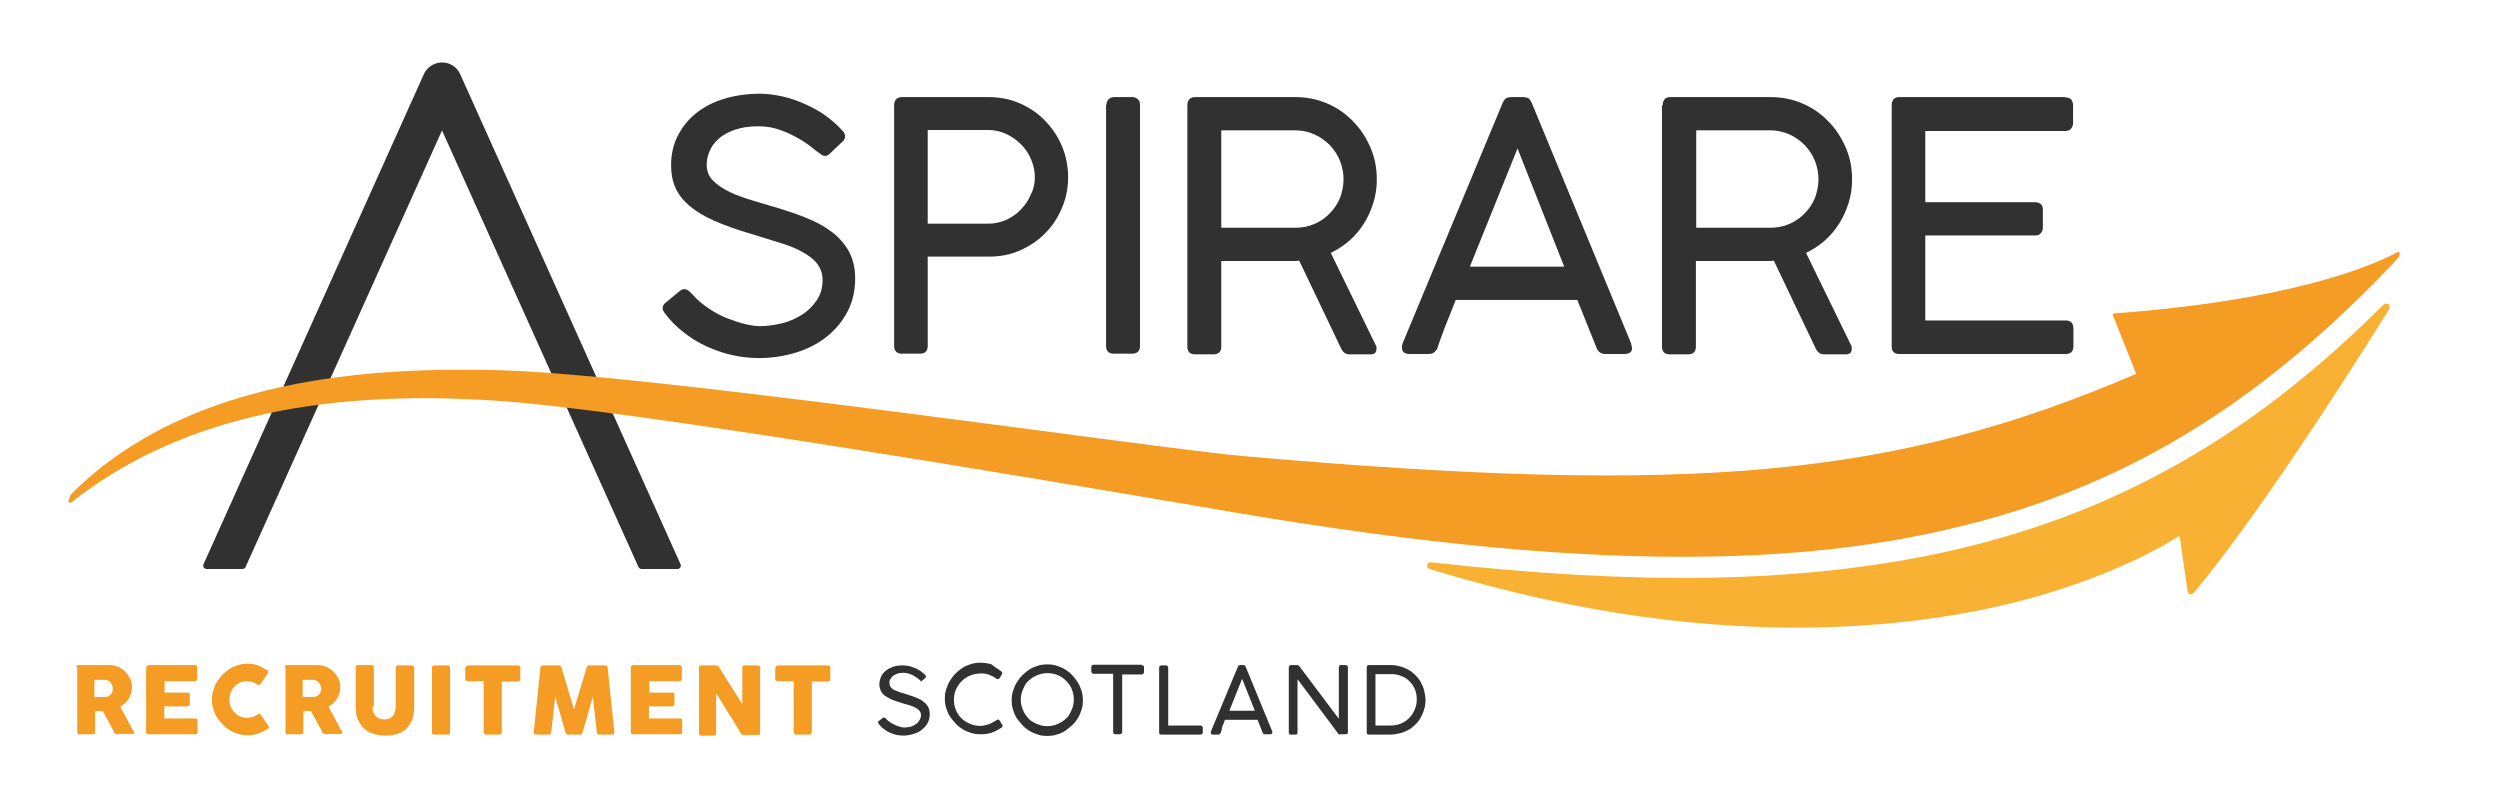
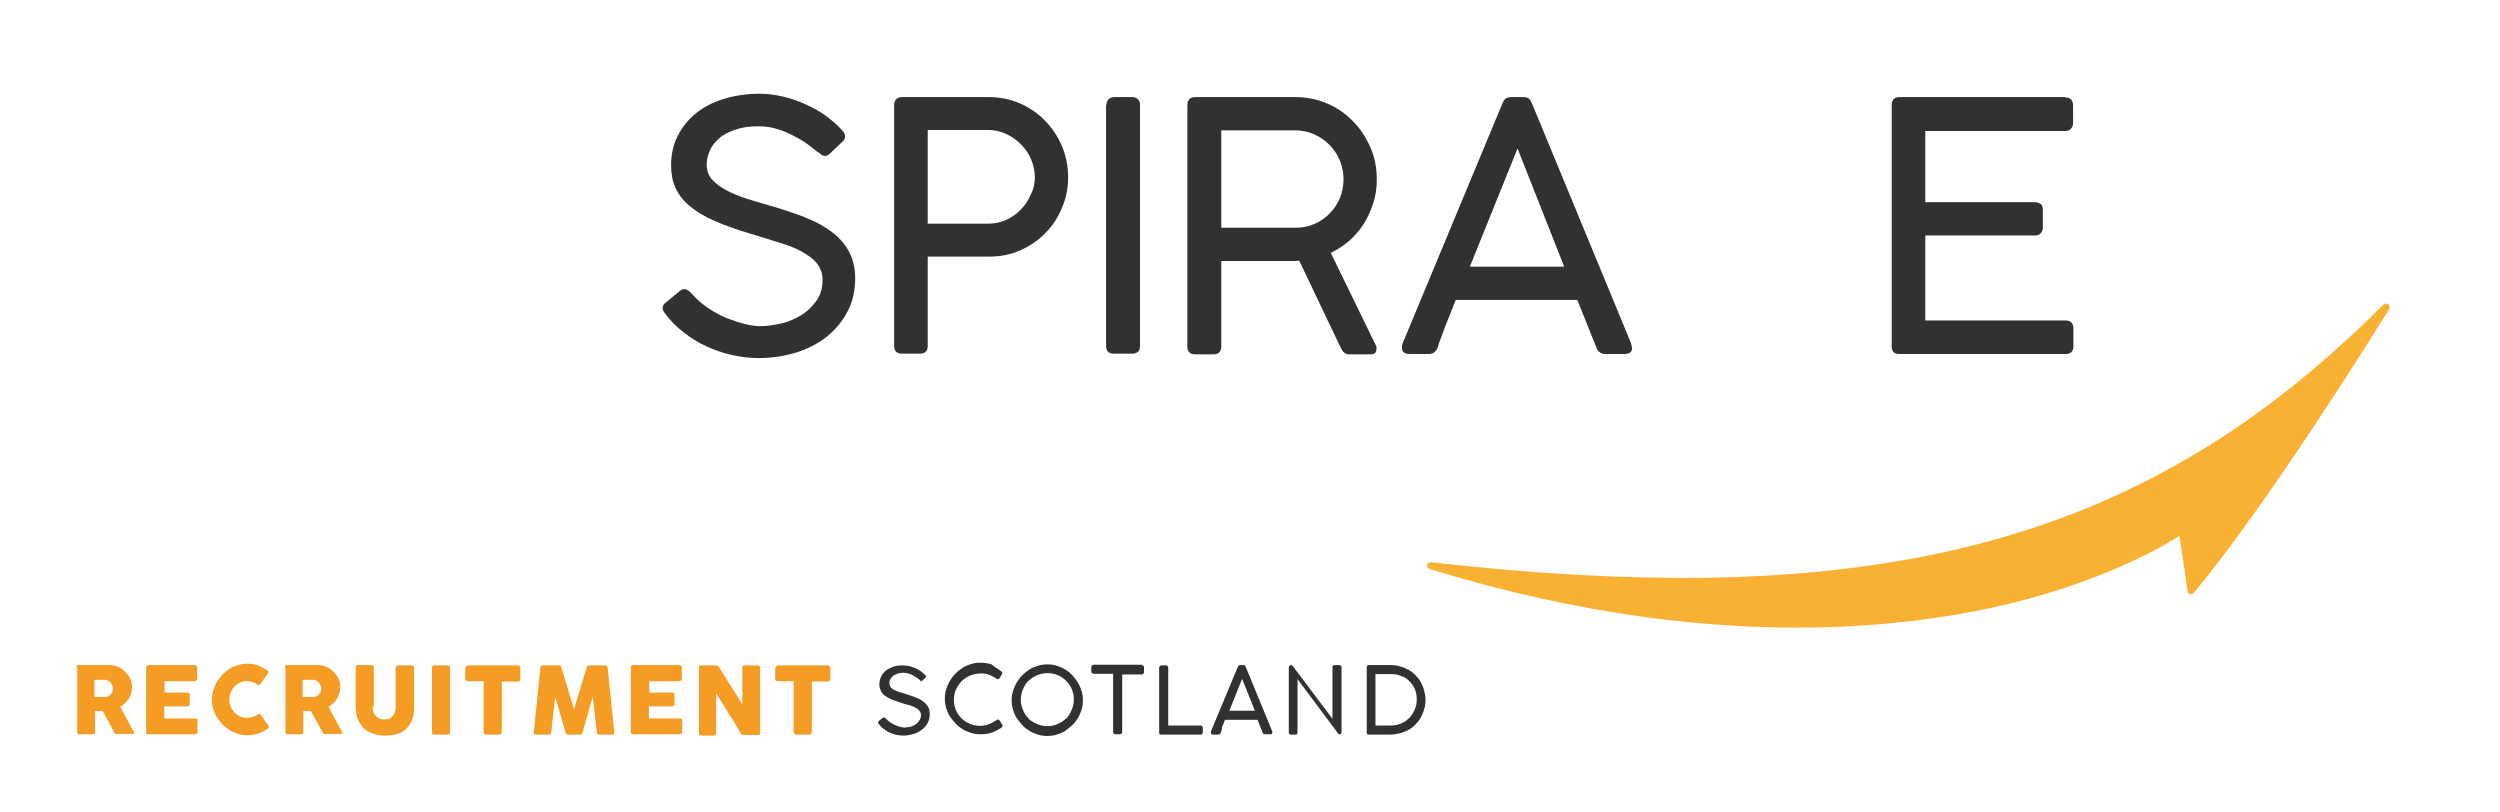
<svg xmlns="http://www.w3.org/2000/svg" version="1.1" x="0px" y="0px" viewBox="0 0 744.3 241.6" style="enable-background:new 0 0 744.3 241.6;" xml:space="preserve">
  <style type="text/css">
	.st0{display:none;}
	.st1{display:inline;}
	.st2{fill:none;stroke:#009540;stroke-width:0.25;}
	.st3{fill:#313131;}
	.st4{fill:#313131;stroke:#313131;stroke-width:2;stroke-linecap:round;stroke-linejoin:round;stroke-miterlimit:10;}
	.st5{fill:#F8B133;}
	.st6{fill:#F49C24;}
	.st7{fill:#6F6F6E;}
	.st8{fill:#FF9922;}
	.st9{fill:#575756;}
	.st10{fill:#FFFFFF;}
	.st11{fill:#FFBB33;}
	.st12{fill:#3C3C3B;}
	.st13{fill:#6F6F6E;stroke:#6F6F6E;stroke-width:2;stroke-linecap:round;stroke-linejoin:round;stroke-miterlimit:10;}
	.st14{fill:#F8B133;stroke:#F8B133;stroke-width:2;stroke-linecap:round;stroke-linejoin:round;}
	.st15{fill:#F49C24;stroke:#F49C24;stroke-linecap:round;stroke-linejoin:round;stroke-miterlimit:10;}
	.st16{fill:#F8B133;stroke:#F8B133;stroke-linecap:round;stroke-linejoin:round;stroke-miterlimit:10;}
	.st17{fill:none;stroke:#F49C24;stroke-miterlimit:10;}
</style>
  <g id="Layer_1">
    <g id="guides" class="st0">
      <g class="st1">
        <g>
          <rect x="449.8" y="29" class="st2" width="263.9" height="263.9" />
          <rect x="22.6" y="29" class="st2" width="427.2" height="427.2" />
        </g>
        <g>
          <path class="st2" d="M22.6,456.2C22.6,220.2,213.9,29,449.8,29" />
          <path class="st2" d="M449.8,29c145.7,0,263.9,118.1,263.9,263.9" />
        </g>
      </g>
    </g>
    <g>
      <g>
        <g>
          <path class="st3" d="M244.1,45.7c-0.5-0.3-1.3-0.9-2.4-1.8s-2.4-1.8-4-2.7c-1.6-0.9-3.4-1.8-5.4-2.5c-2-0.7-4.1-1.1-6.4-1.1      c-2.7,0-5,0.3-7,1c-2,0.7-3.6,1.5-4.8,2.6c-1.3,1.1-2.2,2.3-2.8,3.7s-0.9,2.7-0.9,4.1c0,1.9,0.6,3.5,1.9,4.8      c1.3,1.3,3,2.4,5,3.4c2.1,1,4.5,1.8,7.1,2.6c2.7,0.8,5.4,1.6,8.1,2.4c2.8,0.9,5.5,1.8,8.1,2.9c2.7,1.1,5,2.4,7.1,4      c2.1,1.6,3.8,3.5,5,5.7s1.9,4.9,1.9,8c0,3.6-0.7,6.9-2.2,9.8c-1.5,2.9-3.5,5.4-6.1,7.5c-2.6,2.1-5.6,3.7-9.1,4.8      c-3.5,1.1-7.3,1.7-11.3,1.7c-2.7,0-5.3-0.3-8-0.9c-2.6-0.6-5.2-1.5-7.6-2.6c-2.4-1.1-4.7-2.5-6.8-4.2c-2.1-1.6-4-3.5-5.6-5.7      c-0.4-0.5-0.7-1.1-0.6-1.6c0-0.5,0.3-1.1,0.9-1.5l4.1-3.4c0.6-0.5,1.2-0.7,1.7-0.6s1,0.4,1.5,0.9l0.7,0.7c1.4,1.6,3.1,3,4.9,4.2      c1.8,1.2,3.7,2.2,5.5,2.9s3.6,1.3,5.3,1.7c1.7,0.4,3.1,0.6,4.3,0.6c2.1,0,4.2-0.3,6.4-0.8c2.2-0.5,4.2-1.4,6-2.5      c1.8-1.1,3.3-2.6,4.5-4.3c1.2-1.7,1.8-3.8,1.8-6.1c0-2-0.6-3.6-1.7-5s-2.7-2.5-4.7-3.6s-4.2-1.9-6.9-2.7      c-2.6-0.8-5.4-1.7-8.4-2.6c-4.1-1.2-7.7-2.5-10.6-3.8c-3-1.3-5.4-2.8-7.3-4.4c-1.9-1.6-3.3-3.4-4.2-5.4c-0.9-2-1.3-4.2-1.3-6.7      c0-3.1,0.6-6,1.9-8.6c1.3-2.6,3-4.8,5.3-6.7c2.3-1.9,5.1-3.4,8.3-4.4c3.2-1,6.9-1.6,10.9-1.6c2.2,0,4.4,0.3,6.7,0.8      s4.6,1.3,6.8,2.3c2.2,1,4.3,2.1,6.2,3.5c1.9,1.4,3.6,2.9,5,4.5c0.5,0.5,0.7,1.1,0.7,1.6s-0.2,1.1-0.8,1.6l-3.7,3.5      c-0.5,0.5-1.1,0.8-1.7,0.7S244.6,46.1,244.1,45.7z" />
          <path class="st3" d="M266.2,31.4c0-1.6,0.8-2.5,2.4-2.5h25.6c3.4,0,6.5,0.6,9.5,1.9c2.9,1.3,5.4,3,7.5,5.2      c2.1,2.2,3.8,4.7,5,7.6c1.2,2.9,1.8,6,1.8,9.2c0,3.2-0.6,6.2-1.8,9c-1.2,2.9-2.8,5.4-4.9,7.5c-2.1,2.2-4.6,3.9-7.5,5.2      c-2.9,1.3-6,1.9-9.3,1.9h-18.3v26.6c0,1.5-0.8,2.3-2.3,2.3h-5.4c-1.5,0-2.3-0.8-2.3-2.3V31.4z M308.1,52.8      c0-1.8-0.4-3.6-1.1-5.3c-0.7-1.7-1.7-3.2-3-4.5c-1.3-1.3-2.7-2.3-4.4-3.1c-1.7-0.8-3.5-1.2-5.4-1.2h-18v27.9h18      c1.9,0,3.6-0.4,5.3-1.1c1.7-0.8,3.2-1.8,4.4-3.1c1.3-1.3,2.3-2.8,3-4.5C307.7,56.4,308.1,54.6,308.1,52.8z" />
          <path class="st3" d="M329.4,31.2c0-0.6,0.2-1.1,0.6-1.6c0.4-0.4,1-0.7,1.7-0.7h5.4c0.6,0,1.2,0.2,1.6,0.6c0.5,0.4,0.7,1,0.7,1.6      v71.9c0,1.5-0.8,2.3-2.4,2.3h-5.4c-1.5,0-2.3-0.8-2.3-2.3V31.2z" />
          <path class="st3" d="M353.5,31.4c0-1.6,0.8-2.5,2.3-2.5h29.7c3.4,0,6.6,0.6,9.6,1.9c3,1.3,5.5,3,7.7,5.3      c2.2,2.2,3.9,4.8,5.2,7.8c1.3,3,1.9,6.1,1.9,9.5c0,2.4-0.3,4.7-1,6.9c-0.7,2.2-1.6,4.3-2.8,6.2c-1.2,1.9-2.6,3.6-4.3,5.1      c-1.7,1.5-3.6,2.7-5.6,3.7l13.6,27.9v0.7c0,1.1-0.6,1.6-1.9,1.6h-6.2c-1.1,0-1.9-0.6-2.5-1.9l-12.4-26c-0.3,0-0.6,0.1-0.9,0.1      s-0.8,0-1.4,0c-0.6,0-1.4,0-2.4,0c-1,0-2.3,0-3.9,0c-1.6,0-3.6,0-6,0s-5.2,0-8.6,0v25.5c0,1.5-0.8,2.3-2.4,2.3h-5.4      c-1.5,0-2.3-0.8-2.3-2.3V31.4z M400,53.3c0-1.9-0.4-3.7-1.1-5.5s-1.8-3.3-3-4.6c-1.3-1.3-2.8-2.4-4.6-3.2s-3.7-1.2-5.7-1.2h-22      v29h22.2c2,0,3.9-0.4,5.7-1.2s3.3-1.9,4.5-3.2c1.3-1.3,2.3-2.9,3-4.6C399.6,57.1,400,55.3,400,53.3z" />
          <path class="st3" d="M428,103.5c-0.2,0.6-0.6,1-1,1.4c-0.4,0.3-1,0.5-1.7,0.5h-5.5c-1.6,0-2.4-0.6-2.4-1.8c0-0.2,0-0.4,0-0.6      c0-0.2,0-0.3,0.1-0.4c0-0.1,0.1-0.3,0.1-0.4l29.7-71.4c0.1-0.2,0.2-0.4,0.3-0.6c0.1-0.2,0.2-0.4,0.4-0.6      c0.2-0.2,0.4-0.4,0.7-0.5c0.3-0.1,0.8-0.2,1.3-0.2h3.4c0.5,0,0.9,0.1,1.3,0.2c0.3,0.1,0.6,0.3,0.7,0.5c0.2,0.2,0.3,0.4,0.4,0.6      c0.1,0.2,0.2,0.4,0.3,0.6l29.5,71.4c0,0.2,0.1,0.3,0.1,0.5c0,0.2,0.1,0.3,0.1,0.5s0.1,0.3,0.1,0.4c0,1.2-0.8,1.8-2.4,1.8H478      c-0.7,0-1.3-0.2-1.7-0.5c-0.4-0.3-0.8-0.8-1-1.4l-5.7-14.2h-36.2c-1.2,3.1-2.3,5.8-3.3,8.3C429.2,100.1,428.4,102.1,428,103.5z       M437.6,79.4h28.1l-13.9-35.2L437.6,79.4z" />
-           <path class="st3" d="M495,31.4c0-1.6,0.8-2.5,2.3-2.5h29.7c3.4,0,6.6,0.6,9.6,1.9c3,1.3,5.5,3,7.7,5.3c2.2,2.2,3.9,4.8,5.2,7.8      c1.3,3,1.9,6.1,1.9,9.5c0,2.4-0.3,4.7-1,6.9c-0.7,2.2-1.6,4.3-2.8,6.2c-1.2,1.9-2.6,3.6-4.3,5.1c-1.7,1.5-3.6,2.7-5.6,3.7      l13.6,27.9v0.7c0,1.1-0.6,1.6-1.9,1.6H543c-1.1,0-1.9-0.6-2.5-1.9l-12.4-26c-0.3,0-0.6,0.1-0.9,0.1s-0.8,0-1.4,0      c-0.6,0-1.4,0-2.4,0c-1,0-2.3,0-3.9,0c-1.6,0-3.6,0-6,0c-2.4,0-5.2,0-8.6,0v25.5c0,1.5-0.8,2.3-2.4,2.3h-5.4      c-1.5,0-2.3-0.8-2.3-2.3V31.4z M541.4,53.3c0-1.9-0.4-3.7-1.1-5.5s-1.8-3.3-3-4.6c-1.3-1.3-2.8-2.4-4.6-3.2s-3.7-1.2-5.7-1.2      h-22v29h22.2c2,0,3.9-0.4,5.7-1.2s3.3-1.9,4.5-3.2c1.3-1.3,2.3-2.9,3-4.6C541,57.1,541.4,55.3,541.4,53.3z" />
          <path class="st3" d="M614.8,29c1.6,0,2.4,0.8,2.4,2.5v5.1c0,0.7-0.2,1.2-0.6,1.7s-1,0.7-1.9,0.7h-41.5v21.2h32.7      c0.6,0,1.1,0.2,1.6,0.5s0.7,1,0.7,1.8v5.3c0,0.6-0.2,1.2-0.6,1.6c-0.4,0.5-0.9,0.7-1.7,0.7h-32.7v25.3h41.7      c1.6,0,2.4,0.8,2.4,2.4v5.3c0,1.5-0.8,2.3-2.3,2.3h-49.5c-1.5,0-2.3-0.7-2.3-2.2V31.3c0-1.6,0.8-2.4,2.3-2.4H614.8z" />
        </g>
-         <path class="st4" d="M72.2,168.4l59.4-132l59.4,132h10.7L136.1,22.5c-0.8-1.8-2.5-2.9-4.5-2.9c-1.9,0-3.7,1.1-4.5,2.9L61.5,168.4     H72.2z" />
        <g>
          <path class="st5" d="M711.1,90.6c-0.4-0.3-0.9-0.3-1.3,0l-0.4,0.3c-27.1,27-53.8,45.6-84.1,58.7c-33.2,14.3-71.1,21.6-116,22.4      c-24.9,0.4-52.1-1.1-83.3-4.6c-0.5-0.1-1,0.3-1.1,0.8c-0.1,0.5,0.2,1,0.7,1.2c45.4,13.9,84,18,115.1,17.4      c21-0.4,38.6-2.9,52.5-5.9c31.8-7,50.7-18.2,55.7-21.4l2.4,16.6c0.1,0.4,0.3,0.7,0.7,0.8c0.4,0.1,0.8,0,1-0.3      c0.2-0.2,18.7-21.1,58.4-84.7C711.5,91.5,711.4,90.9,711.1,90.6z" />
-           <path class="st6" d="M714.3,75.1c-0.3-0.2-0.4-0.1-1,0.2c-7.9,4.2-32,14.2-83.8,18c-0.2,0-0.3,0.1-0.4,0.2      c-0.1,0.1-0.1,0.3,0,0.5l6.9,17.3c-71.8,30.8-131.5,36.3-265.7,24.5c-10-0.9-34.2-4.1-62.2-7.8c-54.9-7.2-130.2-17.1-159.8-17.8      c-37.8-0.9-92.1,2-127,36.8c-0.5,0.5-0.6,1.1-0.8,1.7c0,0.1-0.1,0.3-0.1,0.4c-0.1,0.2,0,0.4,0.2,0.5c0.2,0.1,0.4,0.1,0.6,0      c30.4-24,71.8-34,126.6-30.3c39.5,2.6,161.2,23.3,207.1,31.1c5.6,1,10.2,1.7,13.4,2.3c55.8,9.4,101.5,13.7,140.6,13      c24.6-0.4,46.7-2.8,67-7.2c51.8-11.1,93.2-35.1,134.3-77.7c3.5-3.6,4.3-4.5,4.2-5.2C714.5,75.3,714.4,75.2,714.3,75.1z" />
        </g>
      </g>
      <g>
        <path class="st6" d="M22.7,198.7c0-0.2,0.1-0.3,0.2-0.5c0.1-0.1,0.3-0.2,0.5-0.2h9c1,0,1.8,0.2,2.7,0.5c0.8,0.4,1.6,0.8,2.2,1.5     c0.6,0.6,1.1,1.3,1.5,2.1c0.4,0.8,0.5,1.7,0.5,2.6c0,0.6-0.1,1.2-0.3,1.8s-0.4,1.1-0.7,1.6c-0.3,0.5-0.7,0.9-1.1,1.3     c-0.4,0.4-0.9,0.7-1.4,1l3.6,6.7c0.1,0.1,0.1,0.3,0.3,0.5c0.1,0.2,0.2,0.3,0.2,0.5c0,0.1,0,0.3-0.1,0.3c-0.1,0.1-0.2,0.1-0.4,0.1     h-4.8c-0.2,0-0.3,0-0.4-0.1s-0.2-0.2-0.2-0.4l-3.4-6.3h-2.3v6.3c0,0.4-0.2,0.6-0.6,0.6h-4.1c-0.2,0-0.3,0-0.4-0.1     c-0.1-0.1-0.2-0.2-0.2-0.5V198.7z M33.6,204.9c0-0.3-0.1-0.6-0.2-0.8c-0.1-0.3-0.2-0.5-0.4-0.8s-0.4-0.4-0.7-0.6     c-0.3-0.2-0.5-0.3-0.9-0.3c-0.3,0-0.5,0-0.7,0c-0.2,0-0.5,0-0.7,0h-1.9v5.1h2.6c0.2,0,0.3,0,0.4,0c0.1,0,0.3,0,0.4,0     c0.3,0,0.6-0.1,0.9-0.3c0.3-0.2,0.5-0.3,0.7-0.6c0.2-0.2,0.3-0.5,0.4-0.8C33.5,205.4,33.6,205.1,33.6,204.9z" />
        <path class="st6" d="M43.6,198.7c0-0.2,0.1-0.3,0.2-0.5c0.1-0.1,0.3-0.2,0.5-0.2H58c0.2,0,0.4,0.1,0.5,0.2     c0.1,0.1,0.2,0.3,0.2,0.5v3.4c0,0.2-0.1,0.3-0.2,0.5c-0.1,0.1-0.3,0.2-0.5,0.2h-9v3.4h6.9c0.2,0,0.3,0,0.4,0.1     c0.1,0.1,0.2,0.2,0.2,0.4v3c0,0.1-0.1,0.3-0.2,0.4c-0.1,0.1-0.3,0.2-0.4,0.2h-7v3.6h9.3c0.4,0,0.6,0.2,0.6,0.6v3.5     c0,0.1,0,0.2-0.1,0.2c0,0.3-0.2,0.4-0.6,0.4h-14c-0.2,0-0.3,0-0.4-0.1c-0.1-0.1-0.2-0.2-0.2-0.5V198.7z" />
        <path class="st6" d="M79.5,199.5c0.2,0.1,0.3,0.2,0.3,0.4c0.1,0.1,0.1,0.3,0,0.5l-2.3,3.3c-0.1,0.2-0.2,0.2-0.3,0.3     c-0.1,0-0.3,0-0.4-0.1c-0.5-0.3-1-0.6-1.5-0.8s-1.1-0.3-1.7-0.3c-0.8,0-1.5,0.1-2.1,0.4c-0.6,0.3-1.2,0.7-1.7,1.2     c-0.5,0.5-0.8,1.1-1.1,1.8s-0.4,1.4-0.4,2.1c0,0.8,0.1,1.5,0.4,2.1s0.6,1.2,1.1,1.7c0.5,0.5,1,0.9,1.7,1.2     c0.6,0.3,1.3,0.4,2.1,0.4c0.6,0,1.2-0.1,1.8-0.3c0.6-0.2,1.1-0.5,1.5-0.8c0.2-0.1,0.3-0.1,0.4-0.1c0.1,0,0.2,0.1,0.3,0.3l2.4,3.4     c0.1,0.2,0.1,0.4,0,0.5s-0.2,0.3-0.3,0.3c-0.9,0.6-1.8,1-2.8,1.4c-1,0.3-2.1,0.5-3.2,0.5c-1,0-1.9-0.1-2.8-0.4     c-0.9-0.3-1.7-0.6-2.5-1.1s-1.5-1-2.1-1.7s-1.2-1.4-1.7-2.1c-0.5-0.8-0.8-1.6-1.1-2.5c-0.3-0.9-0.4-1.8-0.4-2.8s0.1-1.9,0.4-2.8     c0.3-0.9,0.6-1.8,1.1-2.5c0.5-0.8,1-1.5,1.7-2.2c0.6-0.6,1.4-1.2,2.1-1.7s1.6-0.8,2.5-1.1c0.9-0.3,1.8-0.4,2.8-0.4     c1.1,0,2.2,0.2,3.1,0.5C77.7,198.5,78.6,199,79.5,199.5z" />
        <path class="st6" d="M84.7,198.7c0-0.2,0.1-0.3,0.2-0.5c0.1-0.1,0.3-0.2,0.5-0.2h9c1,0,1.8,0.2,2.7,0.5c0.8,0.4,1.6,0.8,2.2,1.5     c0.6,0.6,1.1,1.3,1.5,2.1c0.4,0.8,0.5,1.7,0.5,2.6c0,0.6-0.1,1.2-0.3,1.8s-0.4,1.1-0.7,1.6c-0.3,0.5-0.7,0.9-1.1,1.3     c-0.4,0.4-0.9,0.7-1.4,1l3.6,6.7c0.1,0.1,0.1,0.3,0.3,0.5c0.1,0.2,0.2,0.3,0.2,0.5c0,0.1,0,0.3-0.1,0.3c-0.1,0.1-0.2,0.1-0.4,0.1     h-4.8c-0.2,0-0.3,0-0.4-0.1s-0.2-0.2-0.2-0.4l-3.4-6.3h-2.3v6.3c0,0.4-0.2,0.6-0.6,0.6h-4.1c-0.2,0-0.3,0-0.4-0.1     c-0.1-0.1-0.2-0.2-0.2-0.5V198.7z M95.6,204.9c0-0.3-0.1-0.6-0.2-0.8c-0.1-0.3-0.2-0.5-0.4-0.8s-0.4-0.4-0.7-0.6     c-0.3-0.2-0.5-0.3-0.9-0.3c-0.3,0-0.5,0-0.7,0c-0.2,0-0.5,0-0.7,0h-1.9v5.1h2.6c0.2,0,0.3,0,0.4,0c0.1,0,0.3,0,0.4,0     c0.3,0,0.6-0.1,0.9-0.3c0.3-0.2,0.5-0.3,0.7-0.6c0.2-0.2,0.3-0.5,0.4-0.8C95.6,205.4,95.6,205.1,95.6,204.9z" />
        <path class="st6" d="M110.9,210.4c0,0.7,0.1,1.3,0.3,1.7s0.4,0.9,0.8,1.2c0.3,0.3,0.7,0.5,1.1,0.7c0.4,0.1,0.8,0.2,1.3,0.2     c0.5,0,0.9-0.1,1.3-0.2s0.8-0.4,1.1-0.7c0.3-0.3,0.6-0.7,0.7-1.2c0.2-0.5,0.3-1,0.3-1.6v-11.8c0-0.2,0.1-0.3,0.2-0.4     c0.1-0.1,0.3-0.2,0.5-0.2h4.1c0.2,0,0.4,0.1,0.5,0.2c0.1,0.1,0.2,0.3,0.2,0.4v11.7c0,1.6-0.2,3-0.7,4.1c-0.5,1.1-1.1,2-1.9,2.7     c-0.8,0.7-1.7,1.2-2.8,1.4c-1.1,0.3-2.2,0.4-3.3,0.4s-2.3-0.2-3.3-0.5s-2-0.8-2.8-1.5c-0.8-0.7-1.4-1.6-1.9-2.7     c-0.5-1.1-0.7-2.4-0.7-4v-11.7c0-0.2,0.1-0.3,0.2-0.4c0.1-0.1,0.2-0.2,0.4-0.2h4.2c0.1,0,0.3,0.1,0.4,0.2     c0.2,0.1,0.2,0.3,0.2,0.4V210.4z" />
        <path class="st6" d="M128.6,198.7c0-0.2,0.1-0.3,0.2-0.4c0.1-0.1,0.3-0.2,0.5-0.2h4.1c0.1,0,0.3,0.1,0.4,0.2     c0.2,0.1,0.2,0.3,0.2,0.4v19.4c0,0.4-0.2,0.6-0.7,0.6h-4.1c-0.4,0-0.6-0.2-0.6-0.6V198.7z" />
        <path class="st6" d="M138.7,198.7c0-0.2,0.1-0.3,0.2-0.4c0.1-0.1,0.3-0.2,0.5-0.2h14.9c0.2,0,0.3,0.1,0.4,0.2     c0.1,0.1,0.2,0.3,0.2,0.5v3.4c0,0.2-0.1,0.3-0.2,0.5c-0.1,0.2-0.3,0.2-0.5,0.2h-4.8V218c0,0.2-0.1,0.3-0.2,0.5     c-0.1,0.1-0.3,0.2-0.5,0.2h-4.1c-0.2,0-0.3-0.1-0.4-0.2c-0.1-0.1-0.2-0.3-0.2-0.5v-15.2h-4.8c-0.2,0-0.3-0.1-0.5-0.2     c-0.1-0.1-0.2-0.3-0.2-0.5V198.7z" />
        <path class="st6" d="M160.9,198.7c0-0.2,0.1-0.3,0.2-0.4c0.1-0.1,0.3-0.2,0.5-0.2h4.8c0.3,0,0.6,0.2,0.7,0.5l3.8,12.6l3.8-12.6     c0.1-0.4,0.4-0.5,0.7-0.5h4.8c0.2,0,0.3,0.1,0.5,0.2c0.1,0.1,0.2,0.3,0.2,0.4c0.3,3.3,0.7,6.5,1,9.7c0.3,3.2,0.7,6.4,1,9.7v0.1     c0,0.4-0.2,0.5-0.6,0.5h-3.9c-0.4,0-0.6-0.2-0.7-0.6l-1.2-10.7l-3.1,10.8c0,0.1-0.1,0.2-0.2,0.3s-0.2,0.2-0.3,0.2H169     c-0.1,0-0.2-0.1-0.4-0.2s-0.2-0.2-0.2-0.3l-3.1-10.8l-1.2,10.7c0,0.4-0.2,0.6-0.7,0.6h-3.9c-0.4,0-0.6-0.2-0.6-0.6L160.9,198.7z" />
        <path class="st6" d="M187.8,198.7c0-0.2,0.1-0.3,0.2-0.5c0.1-0.1,0.3-0.2,0.5-0.2h13.8c0.2,0,0.4,0.1,0.5,0.2     c0.1,0.1,0.2,0.3,0.2,0.5v3.4c0,0.2-0.1,0.3-0.2,0.5c-0.1,0.1-0.3,0.2-0.5,0.2h-9v3.4h6.9c0.2,0,0.3,0,0.4,0.1     c0.1,0.1,0.2,0.2,0.2,0.4v3c0,0.1-0.1,0.3-0.2,0.4c-0.1,0.1-0.3,0.2-0.4,0.2h-7v3.6h9.3c0.4,0,0.6,0.2,0.6,0.6v3.5     c0,0.1,0,0.2-0.1,0.2c0,0.3-0.2,0.4-0.6,0.4h-14c-0.2,0-0.3,0-0.4-0.1c-0.1-0.1-0.2-0.2-0.2-0.5V198.7z" />
        <path class="st6" d="M208,198.7c0-0.2,0.1-0.3,0.2-0.4c0.1-0.1,0.3-0.2,0.5-0.2h4.5c0.1,0,0.3,0,0.4,0.1c0.1,0.1,0.3,0.2,0.4,0.3     c1.2,1.9,2.3,3.8,3.5,5.6c1.2,1.8,2.3,3.7,3.5,5.6v-11.1c0-0.2,0.1-0.3,0.2-0.4c0.1-0.1,0.2-0.1,0.4-0.1h4c0.2,0,0.4,0.1,0.5,0.2     c0.1,0.1,0.2,0.3,0.2,0.5v19.5c0,0.2-0.1,0.3-0.2,0.4c-0.1,0.1-0.3,0.1-0.5,0.1h-4.4c-0.1,0-0.2,0-0.3-0.1     c-0.1-0.1-0.2-0.2-0.3-0.3c-1.2-2-2.4-4.1-3.7-6c-1.2-2-2.4-4-3.7-6v11.9c0,0.2,0,0.4-0.1,0.5c-0.1,0.1-0.3,0.2-0.5,0.2h-3.9     c-0.2,0-0.4-0.1-0.5-0.2c-0.1-0.1-0.1-0.3-0.1-0.4V198.7z" />
        <path class="st6" d="M231,198.7c0-0.2,0.1-0.3,0.2-0.4c0.1-0.1,0.3-0.2,0.5-0.2h14.9c0.2,0,0.3,0.1,0.4,0.2     c0.1,0.1,0.2,0.3,0.2,0.5v3.4c0,0.2-0.1,0.3-0.2,0.5c-0.1,0.2-0.3,0.2-0.5,0.2h-4.8V218c0,0.2-0.1,0.3-0.2,0.5     c-0.1,0.1-0.3,0.2-0.5,0.2h-4.1c-0.2,0-0.3-0.1-0.4-0.2c-0.1-0.1-0.2-0.3-0.2-0.5v-15.2h-4.8c-0.2,0-0.3-0.1-0.5-0.2     c-0.1-0.1-0.2-0.3-0.2-0.5V198.7z" />
        <path class="st3" d="M273.9,202.5c-0.1-0.1-0.3-0.2-0.6-0.5c-0.3-0.2-0.7-0.5-1.1-0.7c-0.4-0.3-0.9-0.5-1.5-0.7s-1.1-0.3-1.7-0.3     c-0.7,0-1.4,0.1-1.9,0.3c-0.5,0.2-1,0.4-1.3,0.7c-0.3,0.3-0.6,0.6-0.8,1c-0.2,0.4-0.2,0.7-0.2,1.1c0,0.5,0.2,1,0.5,1.3     c0.3,0.4,0.8,0.7,1.4,0.9c0.6,0.3,1.2,0.5,1.9,0.7s1.4,0.4,2.2,0.7c0.7,0.2,1.5,0.5,2.2,0.8c0.7,0.3,1.4,0.6,1.9,1.1     c0.6,0.4,1,0.9,1.4,1.5c0.3,0.6,0.5,1.3,0.5,2.2c0,1-0.2,1.9-0.6,2.6c-0.4,0.8-1,1.5-1.7,2c-0.7,0.6-1.5,1-2.5,1.3s-2,0.5-3,0.5     c-0.7,0-1.4-0.1-2.1-0.2c-0.7-0.2-1.4-0.4-2-0.7c-0.7-0.3-1.3-0.7-1.8-1.1c-0.6-0.4-1.1-1-1.5-1.5c-0.1-0.1-0.2-0.3-0.2-0.4     c0-0.1,0.1-0.3,0.2-0.4l1.1-0.9c0.2-0.1,0.3-0.2,0.5-0.2c0.1,0,0.3,0.1,0.4,0.2l0.2,0.2c0.4,0.4,0.8,0.8,1.3,1.1     c0.5,0.3,1,0.6,1.5,0.8c0.5,0.2,1,0.4,1.4,0.5c0.5,0.1,0.8,0.2,1.2,0.2c0.6,0,1.1-0.1,1.7-0.2c0.6-0.1,1.1-0.4,1.6-0.7     c0.5-0.3,0.9-0.7,1.2-1.2c0.3-0.5,0.5-1,0.5-1.6c0-0.5-0.2-1-0.5-1.3c-0.3-0.4-0.7-0.7-1.3-1s-1.1-0.5-1.9-0.7     c-0.7-0.2-1.5-0.4-2.3-0.7c-1.1-0.3-2.1-0.7-2.9-1c-0.8-0.4-1.5-0.8-2-1.2s-0.9-0.9-1.1-1.4s-0.4-1.1-0.4-1.8     c0-0.8,0.2-1.6,0.5-2.3c0.3-0.7,0.8-1.3,1.4-1.8c0.6-0.5,1.4-0.9,2.2-1.2c0.9-0.3,1.9-0.4,2.9-0.4c0.6,0,1.2,0.1,1.8,0.2     c0.6,0.1,1.2,0.4,1.8,0.6s1.2,0.6,1.7,0.9c0.5,0.4,1,0.8,1.4,1.2c0.1,0.1,0.2,0.3,0.2,0.4c0,0.2-0.1,0.3-0.2,0.4l-1,0.9     c-0.1,0.1-0.3,0.2-0.5,0.2C274.2,202.7,274.1,202.7,273.9,202.5z" />
        <path class="st3" d="M298,199.8c0.1,0.1,0.2,0.2,0.3,0.3c0.1,0.1,0.1,0.2,0.1,0.3c0,0.1,0,0.2-0.1,0.3l-0.7,1.2     c-0.2,0.2-0.3,0.3-0.5,0.3c-0.1,0-0.1,0-0.2,0c-0.1,0-0.2-0.1-0.3-0.2c-0.7-0.5-1.4-0.8-2.1-1.1c-0.7-0.3-1.5-0.4-2.3-0.4     c-1.2,0-2.3,0.2-3.3,0.6c-1,0.4-1.9,1-2.6,1.7c-0.7,0.7-1.3,1.6-1.7,2.5s-0.6,2-0.6,3c0,1.1,0.2,2.2,0.6,3.1c0.4,1,1,1.8,1.7,2.5     c0.7,0.7,1.6,1.2,2.5,1.6c0.9,0.4,1.9,0.6,3,0.6c0.4,0,0.8,0,1.1-0.1c0.4-0.1,0.8-0.2,1.2-0.3c0.4-0.1,0.8-0.3,1.2-0.5     c0.4-0.2,0.9-0.5,1.4-0.8c0.2-0.1,0.3-0.2,0.4-0.2c0.2,0,0.3,0.1,0.5,0.3l0.8,1.3c0.1,0.1,0.1,0.2,0.1,0.3c0,0.2-0.1,0.4-0.3,0.5     c-0.9,0.6-1.8,1.1-2.9,1.5s-2.2,0.5-3.4,0.5c-1,0-1.9-0.1-2.8-0.4c-0.9-0.3-1.7-0.6-2.5-1.1c-0.8-0.5-1.5-1-2.1-1.7     s-1.2-1.4-1.7-2.1c-0.5-0.8-0.8-1.6-1.1-2.5c-0.3-0.9-0.4-1.8-0.4-2.8c0-1,0.1-1.9,0.4-2.8c0.3-0.9,0.6-1.7,1.1-2.5     c0.5-0.8,1-1.5,1.7-2.2s1.4-1.2,2.1-1.7c0.8-0.5,1.6-0.8,2.5-1.1c0.9-0.3,1.8-0.4,2.8-0.4c1.2,0,2.3,0.2,3.3,0.5     C296.1,198.6,297.1,199.1,298,199.8z" />
        <path class="st3" d="M311.8,197.8c1,0,1.9,0.1,2.8,0.4c0.9,0.3,1.7,0.6,2.5,1.1s1.5,1,2.1,1.7c0.6,0.6,1.2,1.4,1.7,2.2     c0.5,0.8,0.8,1.6,1.1,2.5c0.3,0.9,0.4,1.9,0.4,2.8c0,1-0.1,1.9-0.4,2.8s-0.6,1.7-1.1,2.5c-0.5,0.8-1,1.5-1.7,2.1     s-1.4,1.2-2.1,1.7s-1.6,0.8-2.5,1.1s-1.9,0.4-2.8,0.4c-1,0-1.9-0.1-2.8-0.4c-0.9-0.3-1.7-0.6-2.5-1.1c-0.8-0.5-1.5-1-2.1-1.7     s-1.2-1.4-1.7-2.1c-0.5-0.8-0.8-1.6-1.1-2.5c-0.3-0.9-0.4-1.8-0.4-2.8c0-1,0.1-1.9,0.4-2.8c0.3-0.9,0.6-1.7,1.1-2.5     c0.5-0.8,1-1.5,1.7-2.2s1.4-1.2,2.1-1.7c0.8-0.5,1.6-0.8,2.5-1.1C309.9,197.9,310.9,197.8,311.8,197.8z M303.9,208.3     c0,0.7,0.1,1.4,0.3,2.1c0.2,0.7,0.5,1.3,0.8,1.9c0.3,0.6,0.8,1.1,1.2,1.6s1,0.9,1.6,1.2s1.2,0.6,1.9,0.8s1.4,0.3,2.1,0.3     c0.7,0,1.4-0.1,2.1-0.3c0.7-0.2,1.3-0.5,1.9-0.8s1.1-0.8,1.6-1.2s0.9-1,1.2-1.6c0.3-0.6,0.6-1.2,0.8-1.9c0.2-0.7,0.3-1.4,0.3-2.1     c0-1.1-0.2-2.1-0.6-3.1c-0.4-1-1-1.8-1.7-2.5s-1.5-1.3-2.5-1.7c-1-0.4-2-0.6-3.1-0.6c-0.7,0-1.4,0.1-2.1,0.3     c-0.7,0.2-1.3,0.5-1.9,0.8s-1.1,0.8-1.6,1.2s-0.9,1-1.2,1.6c-0.3,0.6-0.6,1.2-0.8,1.9C304,206.9,303.9,207.6,303.9,208.3z" />
        <path class="st3" d="M339.9,198c0.2,0,0.3,0.1,0.5,0.2s0.2,0.3,0.2,0.5v1.4c0,0.2-0.1,0.3-0.2,0.5c-0.1,0.1-0.3,0.2-0.5,0.2h-5.8     V218c0,0.2-0.1,0.3-0.2,0.4c-0.1,0.1-0.3,0.2-0.5,0.2H332c-0.2,0-0.3-0.1-0.4-0.2c-0.1-0.1-0.2-0.3-0.2-0.5v-17.3h-5.8     c-0.2,0-0.3-0.1-0.5-0.2c-0.1-0.1-0.2-0.3-0.2-0.5v-1.4c0-0.2,0.1-0.3,0.2-0.4c0.1-0.1,0.3-0.2,0.5-0.2H339.9z" />
        <path class="st3" d="M357.5,216c0.2,0,0.3,0.1,0.4,0.2c0.1,0.1,0.2,0.3,0.2,0.5v1.4c0,0.2-0.1,0.3-0.2,0.4     c-0.1,0.1-0.3,0.2-0.4,0.2h-11.8c-0.4,0-0.6-0.2-0.6-0.6v-19.4c0-0.2,0.1-0.3,0.2-0.4c0.1-0.1,0.3-0.2,0.5-0.2h1.4     c0.2,0,0.3,0.1,0.4,0.2s0.2,0.3,0.2,0.5V216H357.5z" />
        <path class="st3" d="M363.4,218.2c-0.1,0.2-0.2,0.3-0.3,0.4s-0.3,0.1-0.5,0.1h-1.5c-0.4,0-0.6-0.2-0.6-0.5c0-0.1,0-0.1,0-0.2     c0,0,0-0.1,0-0.1s0-0.1,0-0.1l8-19.2c0,0,0-0.1,0.1-0.2c0-0.1,0.1-0.1,0.1-0.2s0.1-0.1,0.2-0.1c0.1,0,0.2-0.1,0.4-0.1h0.9     c0.1,0,0.3,0,0.3,0.1c0.1,0,0.2,0.1,0.2,0.1c0,0.1,0.1,0.1,0.1,0.2c0,0.1,0.1,0.1,0.1,0.2l7.9,19.2c0,0,0,0.1,0,0.1     c0,0,0,0.1,0,0.1c0,0,0,0.1,0,0.1c0,0.3-0.2,0.5-0.6,0.5h-1.5c-0.2,0-0.3,0-0.5-0.1s-0.2-0.2-0.3-0.4l-1.5-3.8h-9.7     c-0.3,0.8-0.6,1.6-0.9,2.2C363.8,217.2,363.6,217.8,363.4,218.2z M366,211.6h7.6l-3.8-9.5L366,211.6z" />
-         <path class="st3" d="M398.9,218.7c-0.2,0-0.4-0.1-0.5-0.3l-12.1-16.2v15.9c0,0.4-0.2,0.6-0.6,0.6h-1.4c-0.4,0-0.6-0.2-0.6-0.6     v-19.4c0-0.2,0.1-0.3,0.2-0.5c0.1-0.1,0.3-0.2,0.4-0.2h1.9c0.2,0,0.4,0.1,0.6,0.3l11.8,15.7v-15.5c0.1-0.3,0.3-0.5,0.6-0.5h1.4     c0.2,0,0.3,0.1,0.5,0.2s0.2,0.3,0.2,0.4v19.4c0,0.4-0.2,0.6-0.7,0.6H398.9z" />
+         <path class="st3" d="M398.9,218.7c-0.2,0-0.4-0.1-0.5-0.3l-12.1-16.2v15.9c0,0.4-0.2,0.6-0.6,0.6h-1.4c-0.4,0-0.6-0.2-0.6-0.6     v-19.4c0-0.2,0.1-0.3,0.2-0.5c0.1-0.1,0.3-0.2,0.4-0.2c0.2,0,0.4,0.1,0.6,0.3l11.8,15.7v-15.5c0.1-0.3,0.3-0.5,0.6-0.5h1.4     c0.2,0,0.3,0.1,0.5,0.2s0.2,0.3,0.2,0.4v19.4c0,0.4-0.2,0.6-0.7,0.6H398.9z" />
        <path class="st3" d="M406.9,198.7c0-0.4,0.2-0.7,0.6-0.7h6.5c1,0,1.9,0.1,2.8,0.4c0.9,0.2,1.7,0.6,2.5,1s1.5,1,2.1,1.6     c0.6,0.6,1.2,1.3,1.6,2.1c0.4,0.8,0.8,1.6,1,2.5c0.2,0.9,0.4,1.8,0.4,2.8c0,1-0.1,1.9-0.4,2.7c-0.2,0.9-0.6,1.7-1,2.5     c-0.4,0.8-1,1.5-1.6,2.1s-1.3,1.2-2.1,1.6c-0.8,0.4-1.6,0.8-2.5,1s-1.8,0.4-2.8,0.4h-6.5c-0.2,0-0.3,0-0.4-0.1     c-0.1-0.1-0.2-0.2-0.2-0.5V198.7z M414,216c1.1,0,2.2-0.2,3.1-0.6c1-0.4,1.8-1,2.5-1.7c0.7-0.7,1.2-1.5,1.6-2.5     c0.4-0.9,0.6-1.9,0.6-3c0-1.1-0.2-2.2-0.6-3.1s-1-1.7-1.7-2.4c-0.7-0.7-1.5-1.2-2.5-1.5c-0.9-0.4-1.9-0.5-3-0.5h-4.5V216H414z" />
      </g>
    </g>
  </g>
  <g id="Working_Files_-_Editable" class="st0">
</g>
</svg>